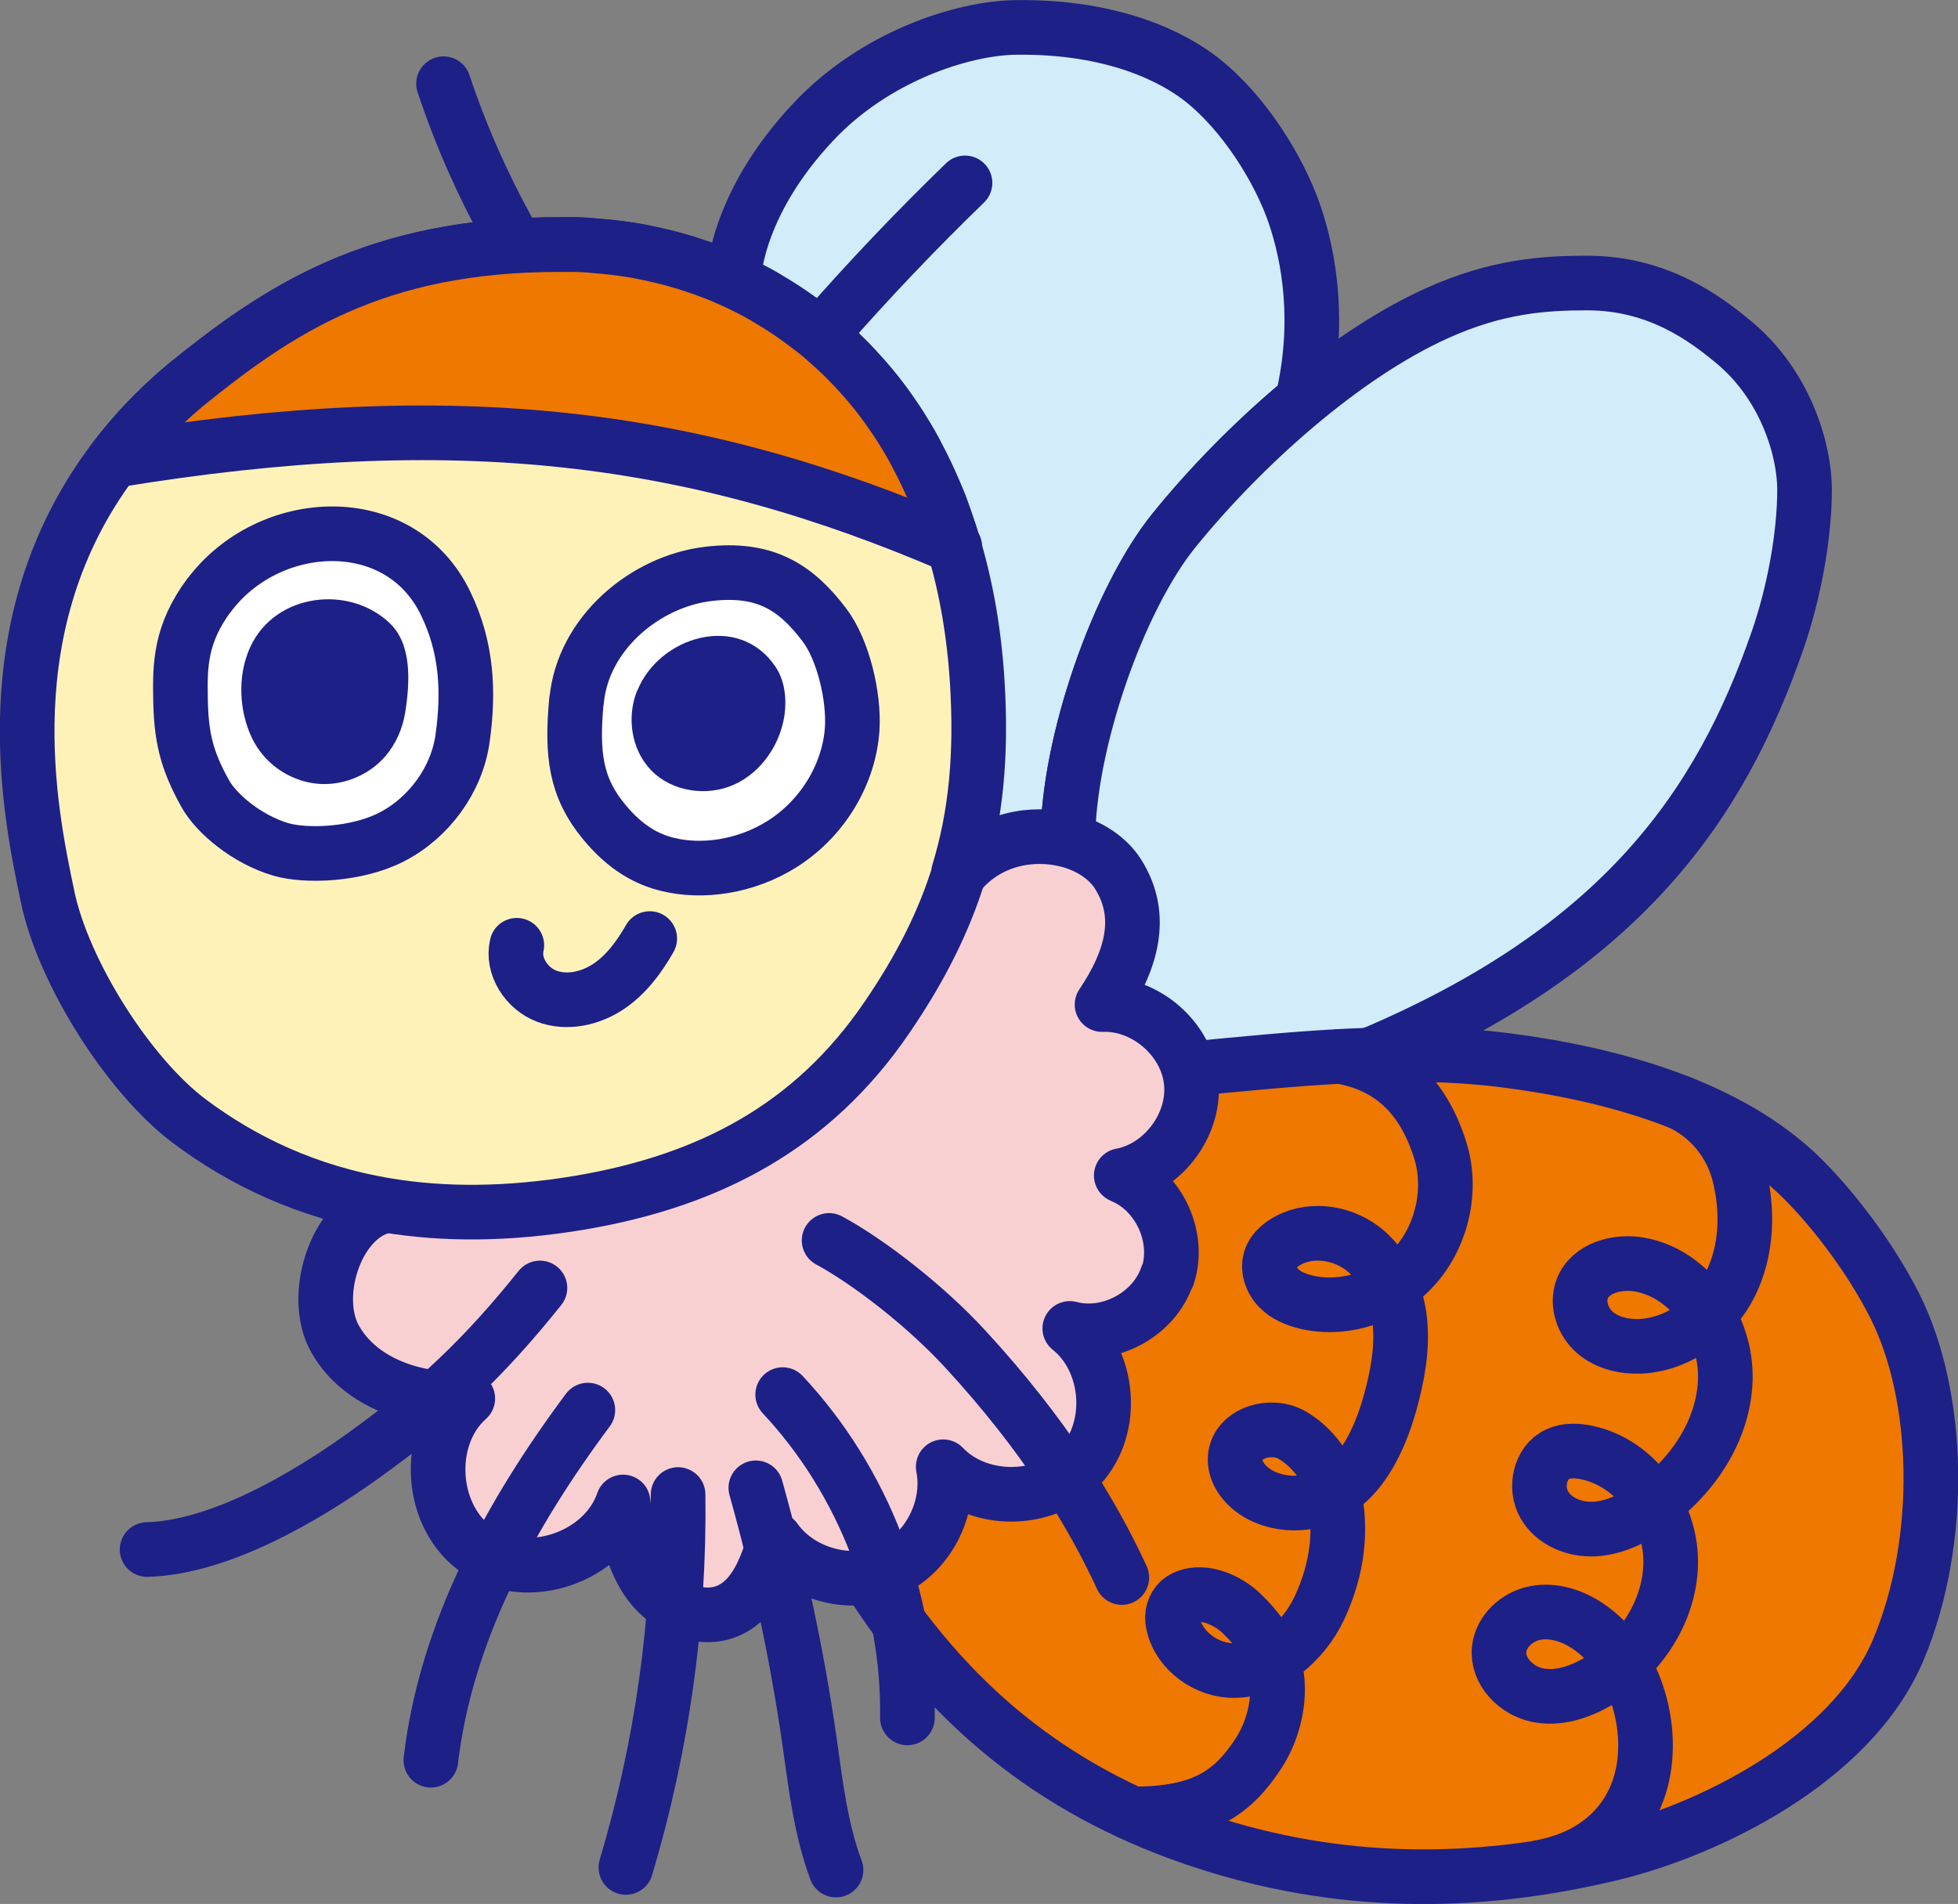
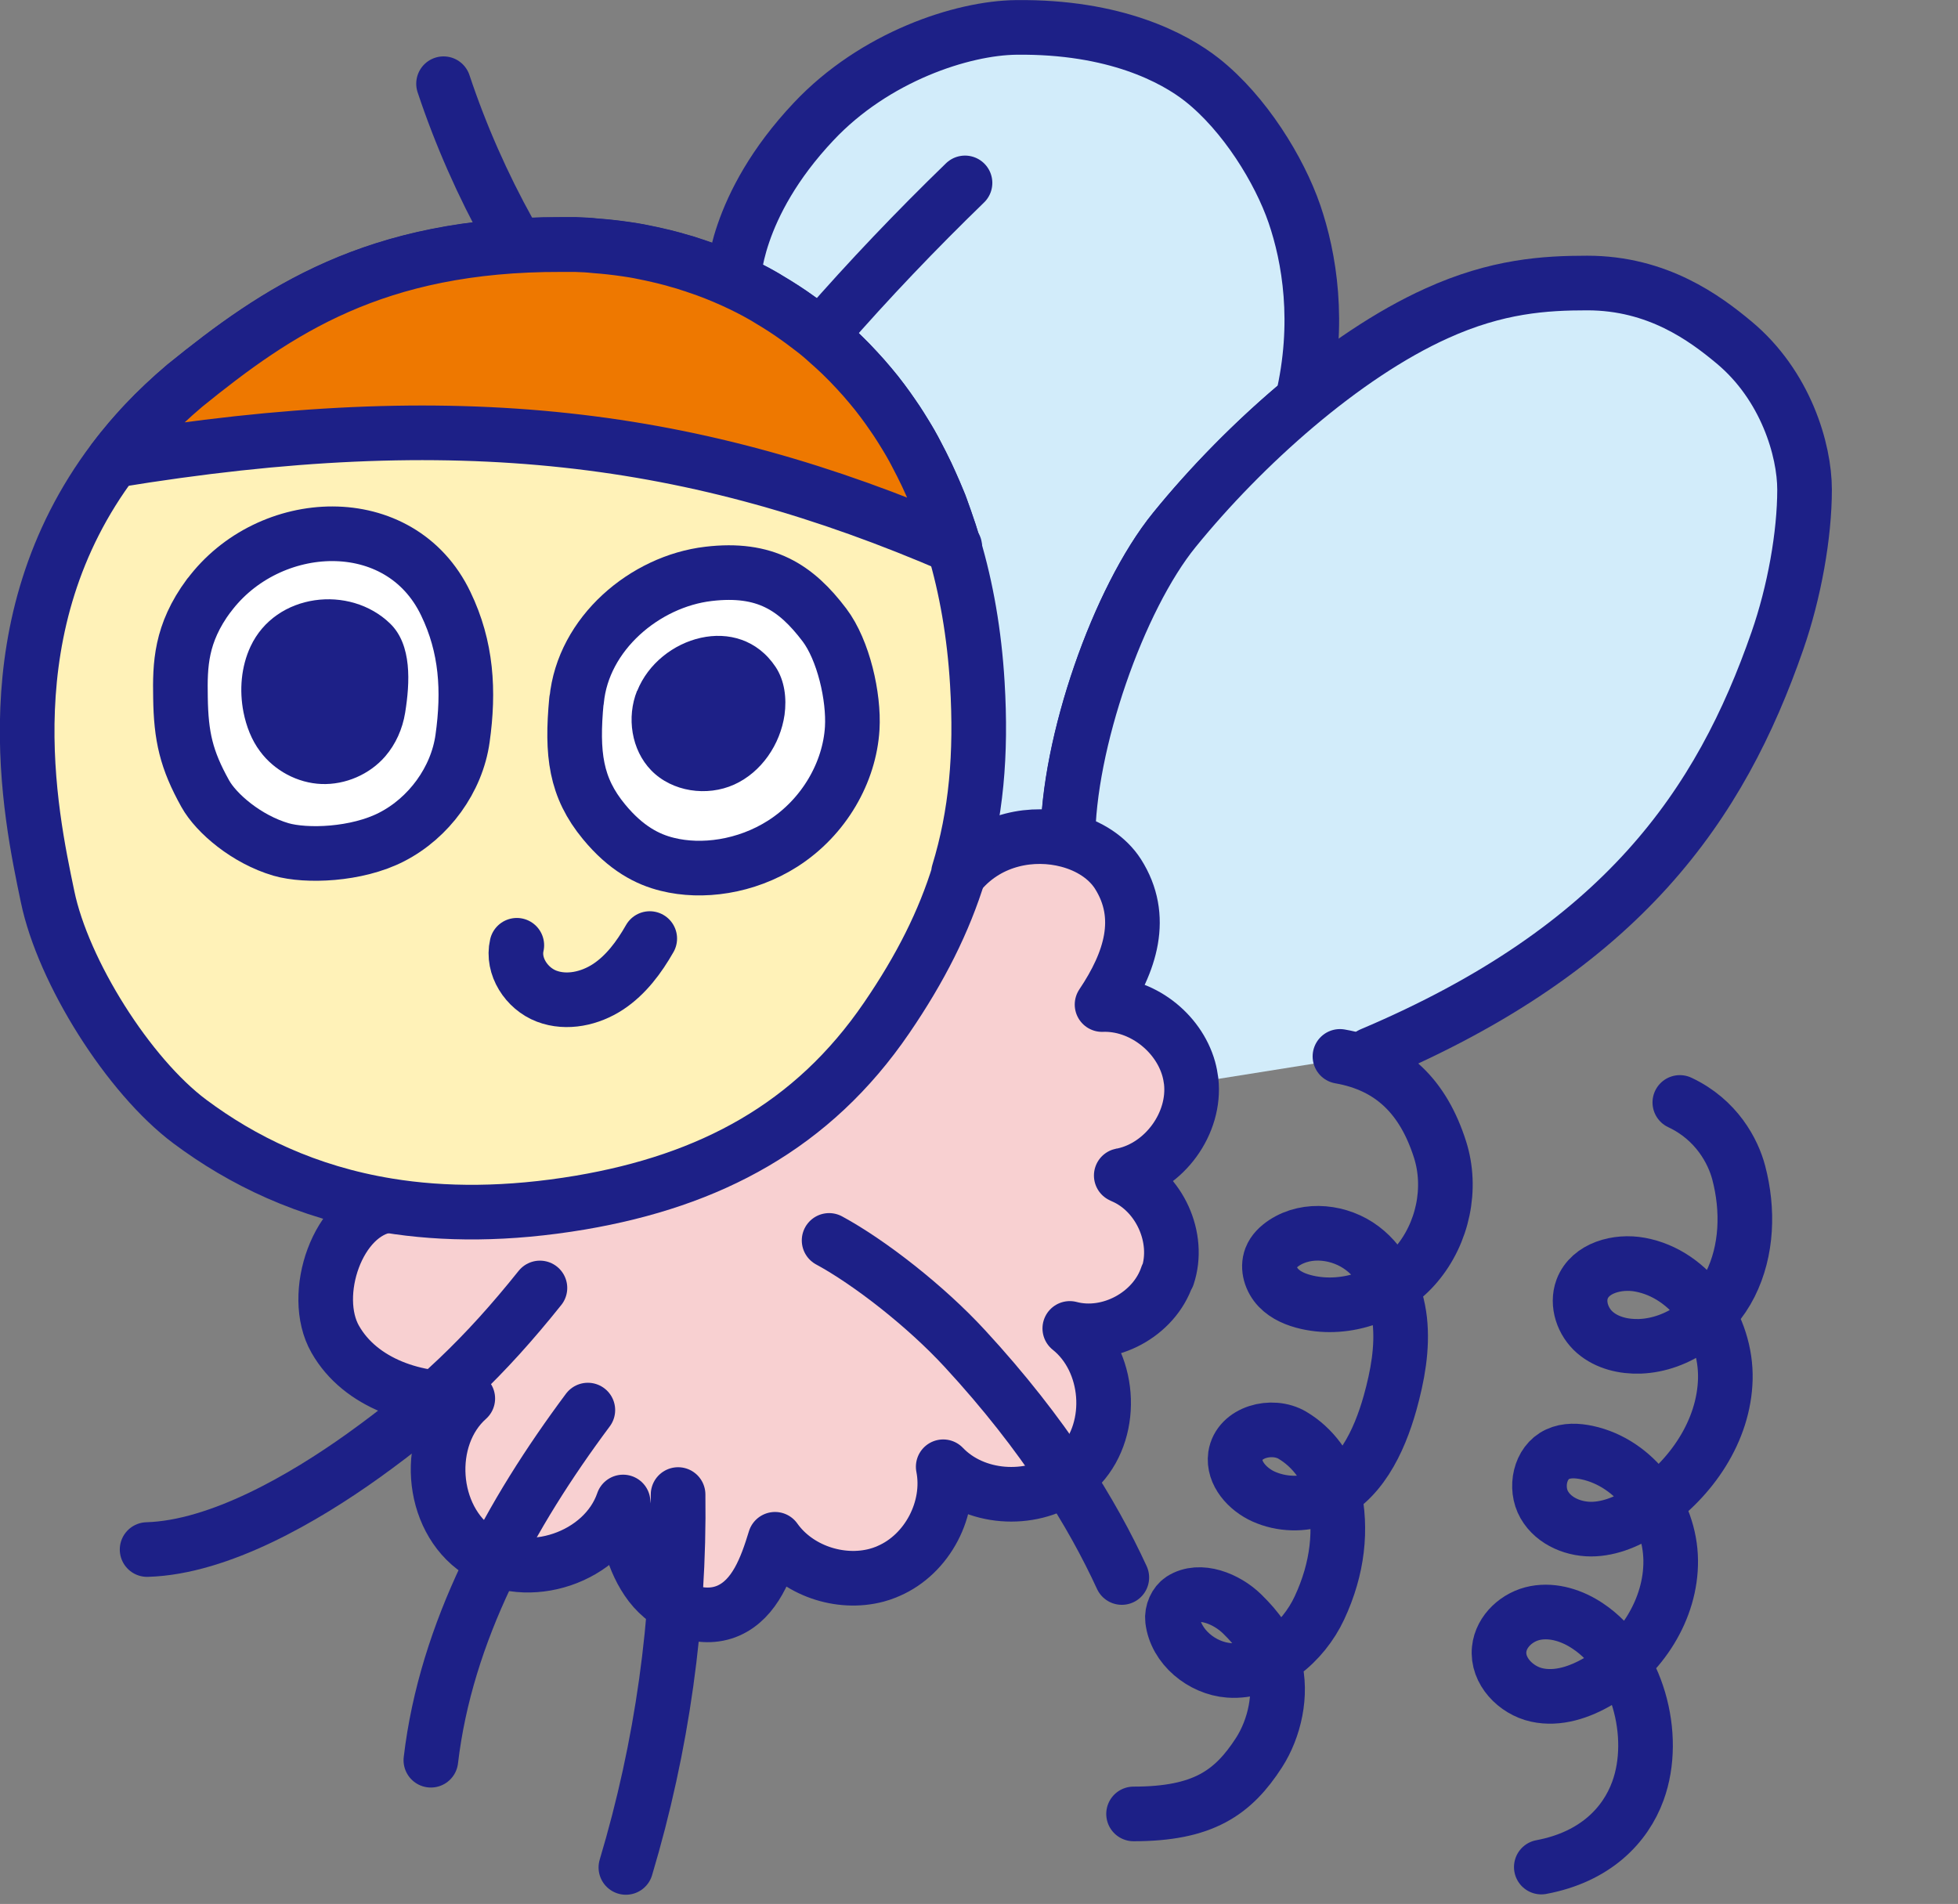
<svg xmlns="http://www.w3.org/2000/svg" viewBox="0 0 105.02 102.12">
  <rect x="0" y="0" width="105.02" height="102.12" fill="#808080" stroke="none" />
  <defs>
    <style>
      .cls-1 {
        fill: #d2ecfa;
      }

      .cls-1, .cls-2, .cls-3, .cls-4, .cls-5, .cls-6 {
        stroke: #1d2087;
        stroke-linecap: round;
        stroke-linejoin: round;
        stroke-width: 2.93px;
      }

      .cls-2 {
        fill: #fff;
      }

      .cls-3 {
        fill: #fff2b8;
      }

      .cls-4 {
        fill: #ee7800;
      }

      .cls-7 {
        fill: #1d2087;
      }

      .cls-5 {
        fill: none;
      }

      .cls-6 {
        fill: #f8d0d1;
      }
    </style>
  </defs>
  <g id="poyo" data-name="poyopoyo">
    <g>
      <path class="cls-1" d="m39.34,15.06s0-3.98,4.3-8.54c3.27-3.48,7.97-5.02,10.87-5.05,5.29-.06,8.46,1.63,9.96,2.81,2.28,1.8,4.15,4.84,4.96,7.2.79,2.31,1.41,5.83.42,10.01-2.55,2.12-4.94,4.56-6.86,6.93-3,3.69-5.72,11.46-5.72,16.67-1.89-.5-5.84,1.73-5.84,1.73l-12.1-31.75Z" />
      <path class="cls-1" d="m73.54,56.56c13.52-5.72,18.75-13.43,21.79-22.18.91-2.61,1.46-5.69,1.46-8.12,0-2.12-1.01-5.59-3.79-7.9-1.56-1.3-4.1-3.18-7.86-3.18-2.26,0-4.83.15-8.09,1.63-5,2.26-10.38,7.08-14.06,11.61-3,3.69-5.71,11.46-5.71,16.67v14.06" />
-       <path class="cls-4" d="m46.75,84.91c4.59,7.15,10.45,11.43,17.71,13.83,7.26,2.4,14.55,2.46,21.99.67,5.1-1.23,12.86-4.93,15.38-10.95,2.45-5.85,2.23-13.58-.19-18.4-1.19-2.36-3.05-4.92-4.91-6.79-3.95-3.97-10.41-5.69-15.97-6.4-5.56-.71-11.44-.06-17.02.47" />
      <path class="cls-6" d="m62.6,68.44c-.69,2.06-3.11,3.37-5.22,2.81,2.16,1.72,2.44,5.32.58,7.35-.23.25-.48.47-.76.66-1.96,1.35-4.94,1.16-6.61-.59h0s0,0,0,0c.44,2.23-.84,4.69-2.93,5.59-.05.02-.1.04-.14.06-.17.07-.33.12-.51.17-1.97.52-4.26-.26-5.44-1.93-.46,1.51-1.07,3.2-2.51,3.83-1.45.63-3.21-.14-4.17-1.39-.96-1.26-1.28-2.88-1.47-4.44-1.02,2.98-5.13,4.37-7.76,2.62-2.62-1.74-2.92-6.08-.57-8.17-2.73.19-5.76-.8-7.11-3.18-1.36-2.38.13-6.81,2.85-7.18l30.62-17.85.09-.05c1.53-1.77,3.86-2.18,5.75-1.68,1.14.3,2.11.93,2.67,1.8,1.47,2.31.68,4.73-.85,7.01,2.08-.08,4.09,1.46,4.65,3.45.06.22.1.43.13.66.25,2.26-1.43,4.56-3.64,5.04-.04,0-.08.01-.11.02.03.01.05.02.08.04,1.97.84,3.09,3.3,2.41,5.34Z" />
      <path class="cls-3" d="m51.44,46.81c-.8,2.61-2.06,5.12-3.88,7.78-3.97,5.82-9.48,8.73-16.42,9.91-3.91.66-7.33.65-10.33.16-4.36-.71-7.83-2.42-10.62-4.5-3.3-2.46-6.81-8.05-7.64-12.08-.93-4.45-3.1-14.59,3.54-23.39.12-.16.25-.32.37-.48.04-.06.09-.11.14-.17.23-.29.48-.58.73-.86l.02-.02c.13-.15.27-.3.41-.45.65-.69,1.37-1.37,2.15-2.03,4.95-4.01,10.19-7.6,20.19-7.57.15,0,.3,0,.44,0,.11,0,.22,0,.33,0,.37.01.73.03,1.09.07.26.02.52.04.77.07.29.03.58.07.86.11h0c.13.02.26.04.39.06.19.03.39.07.58.11.25.05.49.1.74.16.22.05.43.1.65.16.13.03.26.07.39.11.27.07.53.15.79.24.08.02.15.05.24.08.67.22,1.32.48,1.96.77h0c.55.25,1.09.52,1.61.82.1.06.21.12.3.18.54.32,1.07.66,1.58,1.03.14.1.28.2.42.31.12.09.25.19.37.28.29.22.57.46.84.71.13.11.26.23.39.35.13.12.26.24.38.36l.37.37c.25.26.5.53.74.8.23.26.46.54.68.81.11.14.22.29.33.43.19.25.37.51.55.77.15.21.29.43.43.65.09.14.17.28.26.42.1.16.19.32.29.49,0,0,0,.01.01.02.09.16.18.32.26.48.19.36.38.73.56,1.11.07.15.14.3.21.46.15.33.29.66.43,1,.05.12.1.24.14.36.02.06.04.11.06.17.05.14.1.28.15.42.17.48.33.97.48,1.47.66,2.22,1.09,4.66,1.25,7.33.23,3.82-.06,7.06-1.01,10.16Z" />
      <path class="cls-4" d="m51.21,29.32c-13.91-6.01-26.67-7.65-45.12-4.62.12-.16.25-.32.37-.48.04-.06.09-.11.14-.17.23-.29.48-.58.73-.86l.02-.02c.13-.15.27-.3.41-.45.65-.69,1.37-1.37,2.15-2.03,4.95-4.01,10.19-7.6,20.19-7.57.15,0,.3,0,.44,0,.11,0,.22,0,.33,0,.37.01.73.03,1.09.07.26.02.52.04.77.07.29.03.58.07.86.11h0c.13.02.26.04.39.06.19.03.39.07.58.11.25.05.49.1.74.16.22.05.43.1.65.16.13.03.26.07.39.11.27.07.53.15.79.24.08.02.15.05.24.08.67.22,1.32.48,1.96.77h0c.55.25,1.09.52,1.61.82.1.06.21.12.3.18.54.32,1.07.66,1.58,1.03.14.1.28.2.42.31.12.09.25.19.37.28.29.22.57.46.84.71.13.11.26.23.39.35.13.12.26.24.38.36l.37.37c.25.26.5.53.74.8.23.26.46.54.68.81.11.14.22.29.33.43.19.25.37.51.55.77.15.21.29.43.43.65.09.14.17.28.26.42.1.16.19.32.29.49,0,0,0,.01.01.02.09.16.18.32.26.48.19.36.38.73.56,1.11.07.15.14.3.21.46.15.33.29.66.43,1,.05.12.1.24.14.36.02.06.04.11.06.17.05.14.1.28.15.42.17.48.33.97.48,1.47Z" />
      <path class="cls-5" d="m23.79,4.49c.92,2.76,2.1,5.43,3.51,7.97" />
      <path class="cls-5" d="m44.22,17.74c2.4-2.75,4.92-5.39,7.54-7.93" />
      <path class="cls-5" d="m27.72,50.7c-.26,1.12.52,2.32,1.6,2.73s2.33.13,3.29-.5,1.67-1.59,2.24-2.59" />
      <path class="cls-5" d="m71.87,56.66c2.76.48,4.47,2.17,5.37,5,.66,2.08.15,4.48-1.26,6.15-1.4,1.67-3.74,2.52-5.87,2.04-.57-.13-1.14-.36-1.54-.78-.4-.42-.61-1.06-.4-1.61.13-.34.41-.6.71-.8,1.25-.82,3-.61,4.19.29s1.84,2.38,2.01,3.87c.16,1.48-.12,2.98-.52,4.42-.59,2.1-1.65,4.34-3.7,5.12-.99.37-2.12.34-3.08-.09-.87-.39-1.65-1.25-1.52-2.19.19-1.27,1.96-1.75,3.06-1.1,1.1.65,1.94,1.79,2.22,3.04.44,2.01.22,4.1-.77,6.22-.87,1.87-2.79,3.5-4.85,3.35-1.45-.11-2.86-1.26-3.03-2.71-.05-.42.17-.89.48-1.09.98-.63,2.42-.04,3.25.77.84.82,1.43,1.62,1.74,2.75.42,1.56,0,3.4-.83,4.69-1.39,2.15-2.99,3.29-6.73,3.29" />
      <path class="cls-5" d="m7.89,83.11c3.88-.11,8.43-2.77,11.59-5.03,3.85-2.76,6.52-5.3,9.48-9" />
      <path class="cls-5" d="m44.47,66.53c2.16,1.17,5.18,3.52,7.28,5.8,4.3,4.66,6.85,8.87,8.42,12.28" />
      <path class="cls-5" d="m23.11,94.41c.81-6.89,4.27-13.21,8.42-18.78" />
-       <path class="cls-5" d="m41.98,74.8c4.34,4.64,6.79,10.99,6.69,17.34" />
      <path class="cls-5" d="m36.37,80.16c.09,6.76-.86,13.52-2.8,20" />
-       <path class="cls-5" d="m40.54,79.8c1.25,4.46,2.22,9.01,2.88,13.6.33,2.33.6,4.7,1.42,6.9" />
      <path class="cls-5" d="m90.1,59.13c1.98.93,2.86,2.63,3.16,3.77.52,1.98.46,4.17-.46,6s-2.79,3.23-4.84,3.31c-.86.03-1.76-.18-2.41-.74s-.99-1.52-.69-2.33c.43-1.14,1.9-1.53,3.1-1.31,2.74.5,4.65,3.36,4.58,6.14-.07,2.78-1.82,5.33-4.11,6.9-.87.6-1.85,1.08-2.9,1.14-1.05.06-2.18-.39-2.7-1.3s-.24-2.27.71-2.71c.49-.23,1.05-.2,1.58-.09,2.58.55,4.46,3.14,4.49,5.78.03,2.63-1.6,5.14-3.87,6.48-1,.59-2.18.99-3.31.74s-2.14-1.29-2.02-2.45c.1-.98.98-1.77,1.95-1.95.97-.18,1.98.15,2.8.7,2.64,1.75,3.78,5.87,2.69,8.85-.67,1.84-2.29,3.54-5.18,4.08" />
      <path class="cls-2" d="m11.2,31.94c-1.52,2.05-1.55,3.73-1.52,5.47.03,2.09.31,3.33,1.33,5.16.59,1.06,2.22,2.45,4.06,2.99,1.35.39,4.06.3,5.94-.67,1.99-1.02,3.49-3.06,3.8-5.28.36-2.56.22-4.91-.9-7.23-2.45-5.12-9.51-4.74-12.71-.43Z" />
      <path class="cls-2" d="m30.92,37.56c-.27,2.88-.05,4.67,1.48,6.52,1.17,1.42,2.33,2.02,3.4,2.28,1.84.46,4.2.15,6.18-1.11,2.24-1.43,3.59-3.85,3.73-6.19.1-1.69-.47-4.19-1.49-5.54-1.53-2.02-3.18-3.1-6.22-2.74-3.41.4-6.73,3.2-7.07,6.78Z" />
      <path class="cls-7" d="m13.44,34.67c-.51,1.09-.61,2.35-.38,3.53.15.75.43,1.49.89,2.1.76,1.03,2.01,1.7,3.29,1.75,1.28.05,2.58-.51,3.42-1.48.57-.66.93-1.48,1.07-2.34.26-1.62.37-3.64-.8-4.78-2.17-2.11-6.15-1.64-7.49,1.22Z" />
      <path class="cls-7" d="m34.17,37.05c-.57,1.42-.31,3.17.76,4.27,1.12,1.15,2.99,1.42,4.45.76s2.47-2.15,2.7-3.74c.12-.88.01-1.83-.48-2.57-1.97-2.95-6.25-1.64-7.42,1.28Z" />
    </g>
  </g>
</svg>